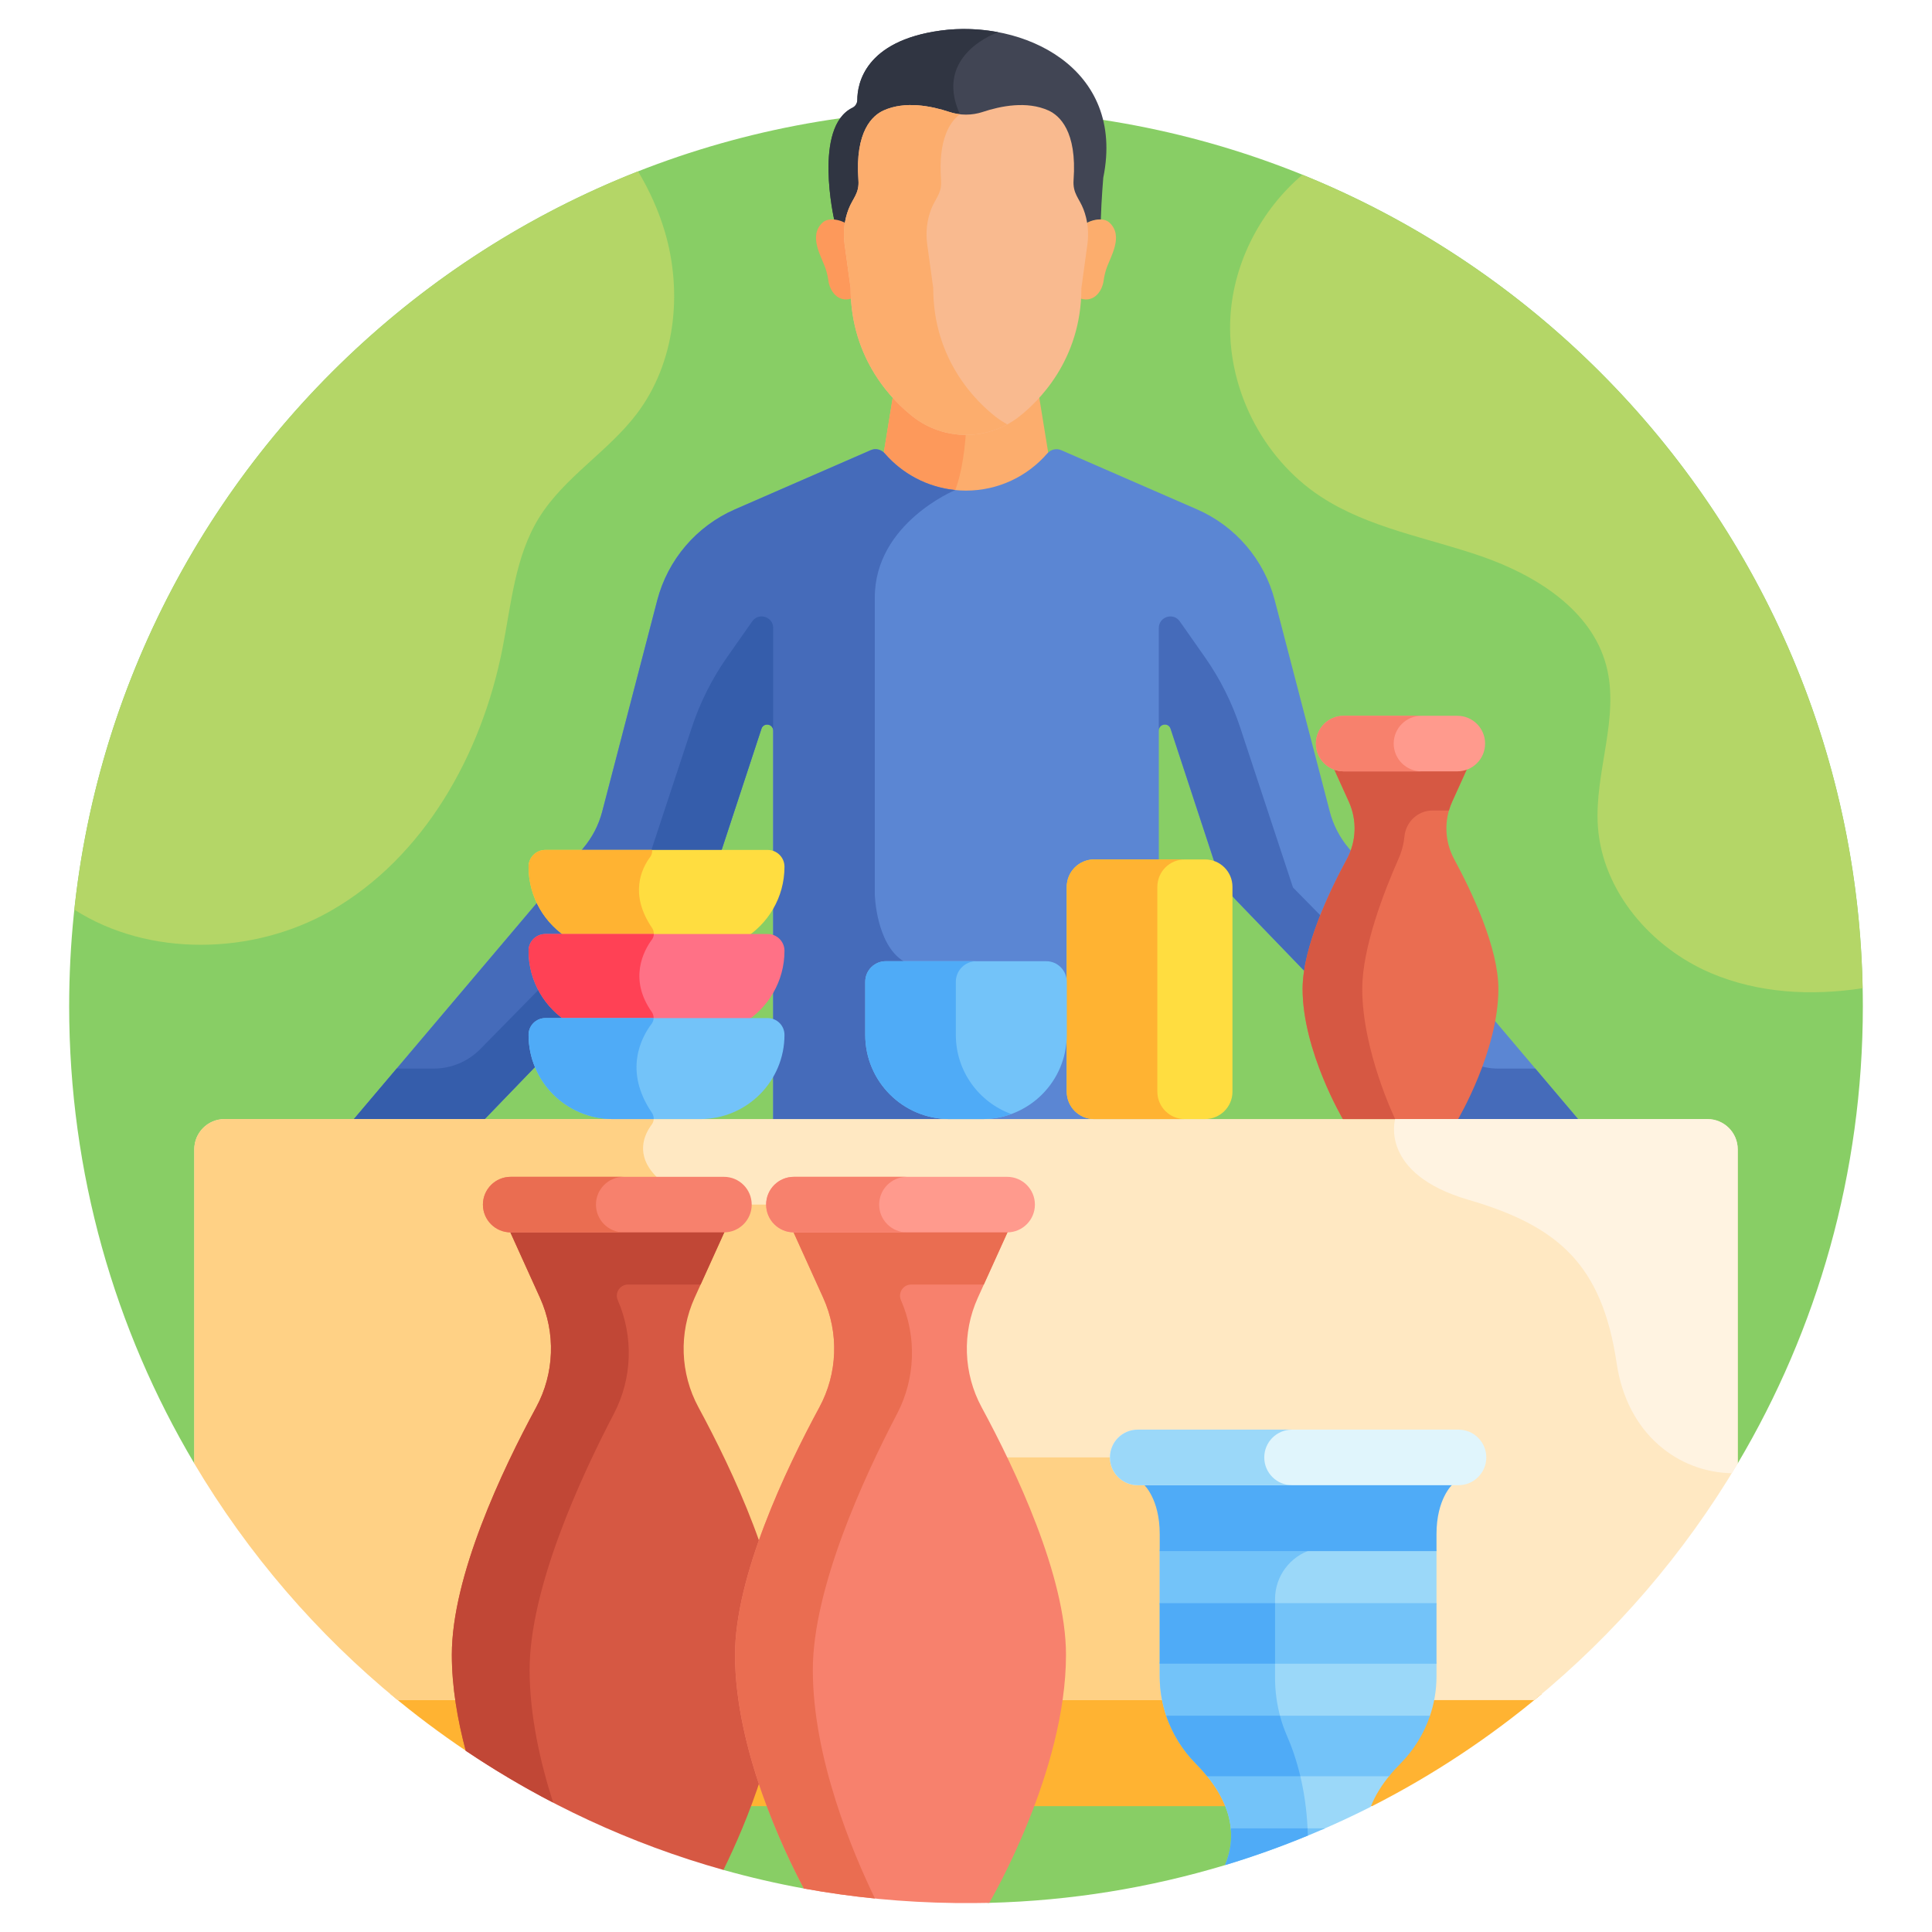
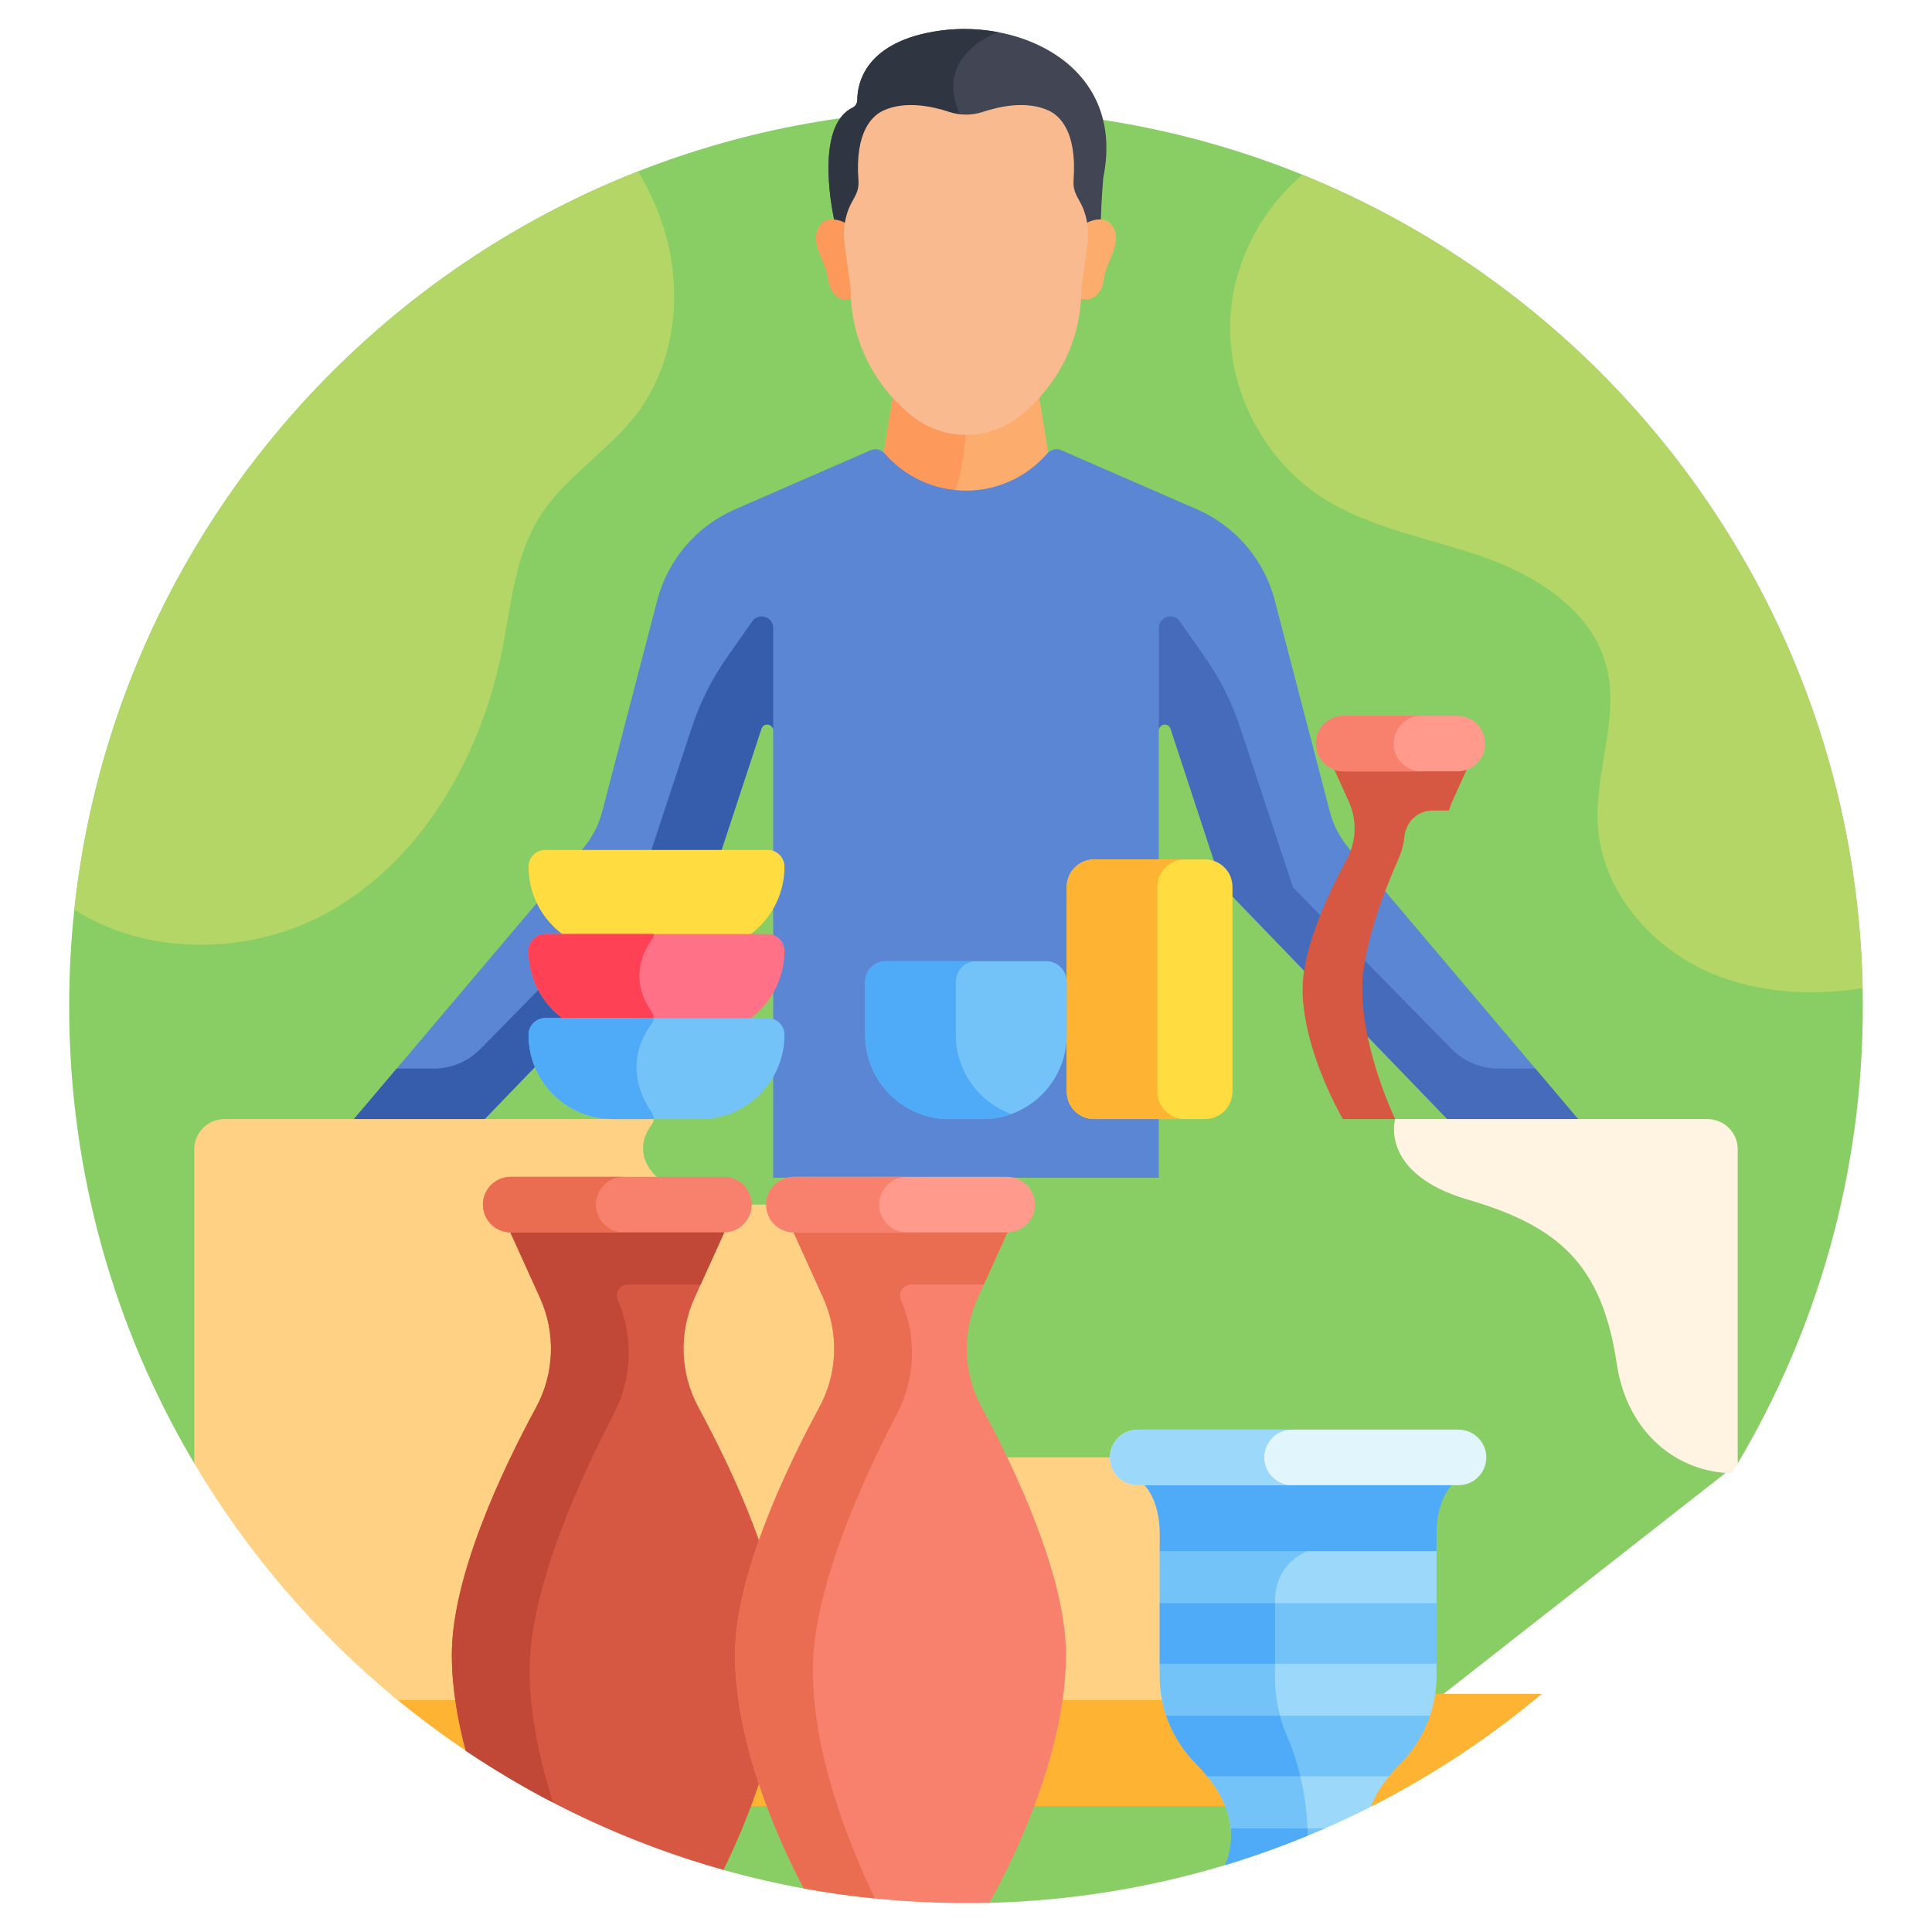
<svg xmlns="http://www.w3.org/2000/svg" width="200" height="200" viewBox="0 0 200 200" fill="none">
  <path d="M20.112 151.488L74.891 193.575C77.617 194.339 80.394 194.982 83.215 195.497L102.408 196.983C110.875 196.768 119.058 195.413 126.815 193.076L179.889 151.488C188.113 137.632 192.841 121.456 192.841 104.174C192.841 52.9 151.275 11.335 100.001 11.335C48.727 11.335 7.16 52.901 7.16 104.175C7.16 121.456 11.887 137.632 20.112 151.488Z" fill="#88CE65" />
  <path d="M97.377 3.164C89.501 4.237 88.752 8.702 88.749 10.341C88.748 10.685 88.558 11.003 88.249 11.153C84.151 13.147 86.36 22.752 86.36 22.752C86.772 22.78 87.202 22.946 87.524 23.102C87.602 22.612 87.731 22.131 87.912 21.665C88.05 21.31 88.223 20.951 88.439 20.612C88.813 20.025 88.984 19.331 88.933 18.638C88.786 16.634 88.857 12.685 91.502 11.495C93.743 10.487 96.492 11.071 98.245 11.654C99.383 12.032 100.617 12.032 101.755 11.654C103.508 11.071 106.257 10.487 108.498 11.495C111.135 12.682 111.213 16.612 111.068 18.621C111.017 19.32 111.183 20.02 111.561 20.613C111.784 20.962 111.961 21.333 112.101 21.7C112.276 22.155 112.4 22.625 112.476 23.102C112.881 22.906 113.46 22.693 113.955 22.762C114.016 20.662 114.21 18.398 114.21 18.398C116.544 6.965 105.858 2.008 97.377 3.164Z" fill="#414554" />
  <path d="M103.334 3.333C101.354 2.958 99.309 2.9 97.377 3.163C89.501 4.236 88.752 8.702 88.749 10.341C88.748 10.684 88.558 11.002 88.249 11.153C84.151 13.146 86.36 22.752 86.36 22.752C86.772 22.779 87.202 22.946 87.524 23.102C87.602 22.612 87.731 22.13 87.912 21.664C88.05 21.309 88.223 20.951 88.439 20.612C88.813 20.024 88.984 19.331 88.933 18.637C88.786 16.633 88.857 12.685 91.502 11.494C93.743 10.486 96.492 11.07 98.245 11.653C98.62 11.778 99.006 11.857 99.396 11.9C99.385 11.875 99.378 11.85 99.367 11.825C96.568 5.647 103.275 3.353 103.334 3.333Z" fill="#303542" />
  <path d="M40.391 175.346C42.906 177.455 45.539 179.428 48.271 181.266L60.602 186.968H142.044C148.349 183.759 154.237 179.85 159.609 175.346H40.391Z" fill="#FFB332" />
  <path d="M107.084 38.086H100H92.916L91.447 47.117C93.827 52.753 100 52.753 100 52.753C100 52.753 106.174 52.753 108.553 47.117L107.084 38.086Z" fill="#FCAD6D" />
  <path d="M100 39.188L96.016 38.086H92.916L91.447 47.117C92.96 50.7 96.004 52.004 98.023 52.479C100.708 48.49 100 39.188 100 39.188Z" fill="#FD995B" />
  <path d="M139.626 87.806C138.695 86.705 138.022 85.41 137.659 84.015L131.963 62.147C130.867 57.938 127.898 54.465 123.91 52.727L109.861 46.603C109.356 46.383 108.773 46.527 108.412 46.943C106.371 49.297 103.36 50.788 100 50.788C96.64 50.788 93.629 49.297 91.588 46.943C91.227 46.527 90.644 46.383 90.139 46.603L76.09 52.727C72.102 54.465 69.133 57.938 68.037 62.147L62.341 84.015C61.978 85.41 61.305 86.705 60.374 87.806L35.84 116.789L42.113 124.203L72.062 93.165C72.996 92.197 73.698 91.031 74.118 89.754L78.824 75.433C79.045 74.76 80.039 74.919 80.039 75.627V93.12V121.921H100H119.96V93.12V75.627C119.96 74.919 120.955 74.76 121.176 75.433L125.881 89.754C126.301 91.031 127.004 92.197 127.937 93.165L157.886 124.203L164.159 116.789L139.626 87.806Z" fill="#5B86D3" />
-   <path d="M80.039 121.921H99.779C97.928 112.589 95.245 100.572 93.527 99.504C90.685 97.738 90.558 92.594 90.558 92.594C90.558 92.594 90.558 69.566 90.558 61.861C90.558 54.156 98.89 50.73 98.89 50.73L98.89 50.73C95.981 50.441 93.401 49.034 91.588 46.943C91.227 46.526 90.644 46.382 90.139 46.602L76.09 52.726C72.102 54.465 69.133 57.938 68.037 62.147L62.341 84.015C61.978 85.41 61.305 86.705 60.374 87.806L35.84 116.789L42.113 124.203L72.062 93.165C72.996 92.198 73.698 91.032 74.118 89.755L78.824 75.433C79.045 74.76 80.039 74.919 80.039 75.628V93.121L80.039 121.921Z" fill="#456BBA" />
  <path d="M71.616 75.307L66.151 91.871L49.73 108.592C48.456 109.889 46.714 110.62 44.896 110.62H41.062L35.84 116.788L42.113 124.203L72.062 93.165C72.996 92.197 73.698 91.031 74.118 89.754L78.824 75.433C79.045 74.76 80.039 74.919 80.039 75.628V65.008C80.039 63.842 78.539 63.368 77.869 64.323L75.27 68.028C73.703 70.262 72.472 72.715 71.616 75.307Z" fill="#355DAB" />
  <path d="M128.384 75.307L133.849 91.871L150.27 108.592C151.544 109.889 153.286 110.62 155.104 110.62H158.938L164.16 116.788L157.886 124.203L127.937 93.165C127.004 92.197 126.301 91.031 125.882 89.754L121.176 75.433C120.955 74.76 119.961 74.919 119.961 75.628V65.008C119.961 63.842 121.461 63.368 122.131 64.323L124.73 68.028C126.297 70.262 127.528 72.715 128.384 75.307Z" fill="#456BBA" />
  <path d="M114.84 23.035C114.227 22.472 113.005 22.758 112.476 23.102C112.592 23.822 112.599 24.56 112.499 25.288L111.875 29.829C111.875 30.195 111.863 30.555 111.842 30.907C113.363 31.366 114.118 30.001 114.245 29.064C114.3 28.661 114.39 28.263 114.514 27.876C114.918 26.612 116.377 24.443 114.84 23.035Z" fill="#FCAD6D" />
  <path d="M85.16 23.035C85.773 22.472 86.995 22.758 87.524 23.102C87.408 23.822 87.401 24.56 87.501 25.288L88.124 29.829C88.124 30.195 88.136 30.555 88.157 30.907C86.637 31.366 85.882 30.001 85.755 29.064C85.7 28.661 85.61 28.263 85.486 27.876C85.082 26.612 83.623 24.443 85.16 23.035Z" fill="#FD995B" />
-   <path d="M179.888 118.978C179.888 117.249 178.486 115.847 176.757 115.847H23.243C21.514 115.847 20.112 117.249 20.112 118.978V151.488C25.662 160.839 32.803 169.134 41.169 175.994H158.832C167.197 169.134 174.338 160.839 179.889 151.488V118.978H179.888Z" fill="#FFE8C2" />
  <path d="M67.671 115.847H23.243C21.514 115.847 20.112 117.249 20.112 118.978V151.488C25.662 160.839 32.803 169.134 41.169 175.994H124.326V157.123L118.403 150.871H97.758V124.7H72.369L67.963 121.825C65.662 119.524 66.736 117.382 67.473 116.404C67.597 116.238 67.662 116.044 67.671 115.847Z" fill="#FFD185" />
-   <path d="M150.536 88.94C149.54 87.1 149.463 84.899 150.327 82.993L152.011 79.275H144.98H137.948L139.632 82.993C140.496 84.899 140.419 87.1 139.423 88.94C137.585 92.335 134.846 98.109 134.846 102.373C134.846 108.789 139.017 115.847 139.017 115.847H144.98H150.942C150.942 115.847 155.113 108.789 155.113 102.373C155.113 98.109 152.374 92.335 150.536 88.94Z" fill="#EA6D51" />
  <path d="M144.758 88.94C145.121 88.121 145.315 87.337 145.388 86.588C145.537 85.073 146.778 83.903 148.3 83.903H149.994C150.083 83.594 150.192 83.289 150.327 82.993L152.011 79.275H144.98H137.948L139.632 82.993C140.496 84.899 140.419 87.1 139.423 88.94C137.585 92.335 134.846 98.109 134.846 102.373C134.846 108.789 139.017 115.847 139.017 115.847H144.427C144.427 115.847 141.02 108.789 141.02 102.373C141.02 98.109 143.257 92.335 144.758 88.94Z" fill="#D65843" />
  <path d="M150.861 79.85H139.098C137.51 79.85 136.222 78.562 136.222 76.974C136.222 75.386 137.51 74.098 139.098 74.098H150.861C152.449 74.098 153.737 75.386 153.737 76.974C153.737 78.562 152.449 79.85 150.861 79.85Z" fill="#FF9A8D" />
  <path d="M144.275 76.974C144.275 75.386 145.562 74.098 147.15 74.098H139.098C137.51 74.098 136.222 75.386 136.222 76.974C136.222 78.562 137.51 79.85 139.098 79.85H147.15C145.562 79.85 144.275 78.562 144.275 76.974Z" fill="#F7816D" />
  <path d="M127.424 189.405H136.854C138.561 188.666 140.242 187.88 141.893 187.043C142.371 185.819 143.096 184.708 143.9 183.741H124.86C126.154 185.298 127.248 187.227 127.424 189.405Z" fill="#9BD8F9" />
  <path d="M134.578 183.741H124.86C126.154 185.298 127.248 187.227 127.424 189.405H135.366C135.272 187.241 134.969 185.347 134.578 183.741Z" fill="#73C3F9" />
  <path d="M120.054 160.431H148.706V166.095H120.054V160.431Z" fill="#9BD8F9" />
  <path d="M120.054 160.431V166.095H131.992V165.543C131.992 163.142 133.573 161.11 135.751 160.431H120.054Z" fill="#73C3F9" />
  <path d="M148.706 172.086H120.053V173.549C120.053 174.995 120.303 176.413 120.772 177.75H147.986C148.456 176.413 148.706 174.995 148.706 173.549V172.086H148.706Z" fill="#9BD8F9" />
  <path d="M131.992 173.675V172.086H120.054V173.549C120.054 174.996 120.303 176.413 120.773 177.751H132.542C132.176 176.427 131.992 175.055 131.992 173.675Z" fill="#73C3F9" />
  <path d="M120.054 165.958H148.706V172.224H120.054V165.958Z" fill="#73C3F9" />
  <path d="M120.054 165.958H131.992V172.224H120.054V165.958Z" fill="#4FABF7" />
  <path d="M144.93 182.612C146.345 181.189 147.404 179.476 148.035 177.612H120.725C121.356 179.476 122.415 181.189 123.83 182.612C124.218 183.002 124.604 183.425 124.973 183.879H143.787C144.155 183.425 144.542 183.002 144.93 182.612Z" fill="#73C3F9" />
  <path d="M123.83 182.612C124.218 183.002 124.604 183.425 124.973 183.879H134.611C134.201 182.153 133.69 180.749 133.228 179.696C132.931 179.02 132.691 178.322 132.502 177.612H120.725C121.356 179.476 122.415 181.189 123.83 182.612Z" fill="#4FABF7" />
  <path d="M137.169 189.268H127.411C127.53 190.467 127.37 191.744 126.815 193.077C130.361 192.008 133.816 190.734 137.169 189.268Z" fill="#73C3F9" />
  <path d="M135.388 190.015C135.382 189.762 135.372 189.514 135.36 189.267H127.412C127.531 190.467 127.37 191.743 126.815 193.076C129.737 192.196 132.594 191.168 135.388 190.015Z" fill="#4FABF7" />
  <path d="M120.054 158.81V160.569H148.706V158.81C148.706 155.137 150.357 153.677 150.357 153.677C148.582 153.677 120.179 153.677 118.403 153.677C118.403 153.677 120.054 155.137 120.054 158.81Z" fill="#4FABF7" />
  <path d="M150.984 153.747H117.775C116.187 153.747 114.9 152.459 114.9 150.871C114.9 149.283 116.187 147.996 117.775 147.996H150.985C152.573 147.996 153.86 149.283 153.86 150.871C153.86 152.459 152.573 153.747 150.984 153.747Z" fill="#E0F5FC" />
  <path d="M130.876 150.871C130.876 149.283 132.164 147.996 133.752 147.996H117.775C116.187 147.996 114.9 149.283 114.9 150.871C114.9 152.459 116.187 153.747 117.775 153.747H133.752C132.164 153.747 130.876 152.459 130.876 150.871Z" fill="#9BD8F9" />
  <path d="M124.747 115.847H113.267C111.7 115.847 110.43 114.577 110.43 113.01V91.806C110.43 90.239 111.7 88.969 113.267 88.969H124.747C126.314 88.969 127.584 90.239 127.584 91.806V113.01C127.584 114.577 126.314 115.847 124.747 115.847Z" fill="#FFDD40" />
  <path d="M119.809 113.01V91.806C119.809 90.239 121.079 88.969 122.646 88.969H113.267C111.7 88.969 110.43 90.239 110.43 91.806V113.01C110.43 114.577 111.7 115.847 113.267 115.847H122.646C121.079 115.847 119.809 114.577 119.809 113.01Z" fill="#FFB332" />
  <path d="M101.712 115.847H98.288C93.473 115.847 89.569 111.944 89.569 107.129V101.633C89.569 100.457 90.522 99.504 91.698 99.504H108.301C109.477 99.504 110.43 100.457 110.43 101.633V107.129C110.43 111.944 106.527 115.847 101.712 115.847Z" fill="#73C3F9" />
  <path d="M98.948 107.129V101.633C98.948 100.457 99.901 99.504 101.077 99.504H91.698C90.522 99.504 89.57 100.457 89.57 101.633V107.129C89.57 111.944 93.473 115.847 98.288 115.847H101.712C102.758 115.847 103.761 115.662 104.69 115.325C101.341 114.108 98.948 110.898 98.948 107.129Z" fill="#4FABF7" />
  <path d="M79.473 87.985H56.452C55.494 87.985 54.716 88.762 54.716 89.721C54.716 92.9 56.418 95.681 58.96 97.204H76.965C79.507 95.681 81.209 92.9 81.209 89.721C81.209 88.762 80.431 87.985 79.473 87.985Z" fill="#FFDD40" />
-   <path d="M58.96 97.204H67.523C67.75 96.855 67.735 96.403 67.498 96.055C65.13 92.565 66.403 89.926 67.308 88.715C67.471 88.498 67.535 88.236 67.508 87.985H56.452C55.494 87.985 54.717 88.762 54.717 89.721C54.716 92.9 56.418 95.681 58.96 97.204Z" fill="#FFB332" />
  <path d="M112.166 21.674C111.722 20.517 111.035 20.038 111.137 18.626C111.505 13.554 109.659 11.941 108.526 11.432C106.305 10.432 103.606 10.965 101.733 11.587C100.615 11.959 99.384 11.959 98.266 11.587C96.393 10.965 93.695 10.432 91.474 11.432C90.339 11.942 88.491 13.558 88.864 18.643C88.966 20.027 88.289 20.506 87.847 21.639C87.404 22.779 87.26 24.044 87.432 25.296L88.055 29.829C88.055 37.316 92.585 41.642 94.533 43.154C97.728 45.635 102.249 45.654 105.467 43.154C107.415 41.642 111.944 37.316 111.944 29.838L112.567 25.297C112.738 24.057 112.599 22.804 112.166 21.674Z" fill="#F9BA8F" />
-   <path d="M103.086 43.154C101.138 41.642 96.608 37.316 96.608 29.829L95.985 25.296C95.813 24.043 95.957 22.778 96.4 21.639C96.841 20.505 97.518 20.026 97.417 18.643C97.11 14.465 98.303 12.631 99.368 11.826C98.994 11.783 98.624 11.706 98.267 11.587C96.394 10.965 93.695 10.432 91.474 11.432C90.339 11.942 88.491 13.558 88.864 18.643C88.966 20.027 88.289 20.506 87.847 21.639C87.404 22.779 87.261 24.044 87.433 25.296L88.056 29.829C88.056 37.317 92.585 41.642 94.533 43.154C97.351 45.343 101.199 45.612 104.276 43.931C103.864 43.706 103.465 43.449 103.086 43.154Z" fill="#FCAD6D" />
  <path d="M79.473 96.689H56.452C55.494 96.689 54.716 97.466 54.716 98.425C54.716 101.604 56.418 104.385 58.96 105.908H76.965C79.507 104.385 81.209 101.604 81.209 98.425C81.209 97.466 80.431 96.689 79.473 96.689Z" fill="#FF7186" />
  <path d="M58.96 105.908H67.504C67.726 105.552 67.712 105.099 67.466 104.75C65.063 101.341 66.624 98.434 67.493 97.253C67.617 97.085 67.678 96.888 67.684 96.689H56.452C55.494 96.689 54.717 97.466 54.717 98.425C54.716 101.604 56.418 104.385 58.96 105.908Z" fill="#FF4155" />
  <path d="M79.473 105.393H56.452C55.494 105.393 54.716 106.17 54.716 107.129C54.716 111.944 58.62 115.847 63.434 115.847H72.491C77.306 115.847 81.209 111.944 81.209 107.129C81.209 106.17 80.431 105.393 79.473 105.393Z" fill="#73C3F9" />
  <path d="M63.434 115.847H67.671C67.683 115.623 67.623 115.395 67.489 115.199C64.498 110.813 66.437 107.327 67.453 105.987C67.587 105.81 67.655 105.603 67.661 105.393H56.452C55.494 105.393 54.717 106.17 54.717 107.129C54.716 111.944 58.62 115.847 63.434 115.847Z" fill="#4FABF7" />
  <path d="M71.907 134.346L75.12 127.256H63.904H52.688L55.9 134.346C57.548 137.982 57.401 142.178 55.501 145.689C51.996 152.163 46.774 163.175 46.774 171.305C46.774 174.625 47.361 178.033 48.215 181.239C56.295 186.68 65.277 190.881 74.89 193.575C77.237 188.797 81.034 179.76 81.034 171.305C81.034 163.174 75.811 152.162 72.307 145.688C70.407 142.178 70.26 137.982 71.907 134.346Z" fill="#D65843" />
  <path d="M54.826 172.87C54.826 164.45 60.048 153.048 63.553 146.343C65.453 142.708 65.6 138.363 63.952 134.598C63.617 133.832 64.178 132.974 65.014 132.974H72.529L75.12 127.256H63.904H52.688L55.901 134.346C57.548 137.982 57.401 142.178 55.501 145.688C51.996 152.162 46.774 163.174 46.774 171.305C46.774 174.624 47.362 178.033 48.215 181.239C51.118 183.194 54.139 184.985 57.262 186.607C55.901 182.362 54.826 177.53 54.826 172.87Z" fill="#C14736" />
  <path d="M74.94 127.576H52.867C51.279 127.576 49.992 126.289 49.992 124.701C49.992 123.112 51.279 121.825 52.867 121.825H74.94C76.528 121.825 77.816 123.112 77.816 124.701C77.816 126.289 76.529 127.576 74.94 127.576Z" fill="#F7816D" />
  <path d="M101.224 134.346L104.437 127.256H93.221H82.005L85.217 134.346C86.865 137.982 86.718 142.178 84.818 145.689C81.313 152.163 76.091 163.175 76.091 171.305C76.091 181.095 81.179 191.662 83.215 195.497C88.297 196.425 93.523 196.936 98.858 197H101.142C101.564 196.995 101.987 196.994 102.407 196.984C102.609 196.639 110.351 183.381 110.351 171.305C110.351 163.175 105.128 152.163 101.624 145.689C99.724 142.178 99.577 137.982 101.224 134.346Z" fill="#F7816D" />
  <path d="M84.143 172.87C84.143 164.45 89.365 153.048 92.87 146.343C94.77 142.708 94.917 138.363 93.269 134.598C92.934 133.832 93.495 132.974 94.331 132.974H101.846L104.437 127.256H93.221H82.005L85.218 134.346C86.865 137.982 86.718 142.178 84.818 145.688C81.314 152.162 76.091 163.174 76.091 171.305C76.091 181.095 81.18 191.661 83.215 195.497C85.636 195.939 88.092 196.284 90.576 196.533C88.268 191.777 84.143 181.999 84.143 172.87Z" fill="#EA6D51" />
  <path d="M104.257 127.576H82.184C80.596 127.576 79.309 126.289 79.309 124.701C79.309 123.112 80.596 121.825 82.184 121.825H104.257C105.845 121.825 107.133 123.112 107.133 124.701C107.133 126.289 105.846 127.576 104.257 127.576Z" fill="#FF9A8D" />
  <path d="M61.693 124.701C61.693 123.112 62.981 121.825 64.569 121.825H52.867C51.279 121.825 49.992 123.112 49.992 124.701C49.992 126.289 51.279 127.576 52.867 127.576H64.569C62.981 127.576 61.693 126.289 61.693 124.701Z" fill="#EA6D51" />
  <path d="M91.01 124.701C91.01 123.112 92.298 121.825 93.886 121.825H82.185C80.596 121.825 79.309 123.112 79.309 124.701C79.309 126.289 80.596 127.576 82.185 127.576H93.886C92.298 127.576 91.01 126.289 91.01 124.701Z" fill="#F7816D" />
  <path d="M134.822 18.093C130.555 21.724 127.74 27.084 127.378 32.688C126.909 39.977 130.606 47.391 136.71 51.402C141.678 54.666 147.751 55.643 153.367 57.593C158.982 59.542 164.719 63.109 166.266 68.849C167.723 74.259 165.034 79.94 165.412 85.53C165.866 92.245 170.918 98.1 177.112 100.734C182.023 102.822 187.508 103.114 192.816 102.301C192.061 64.15 168.294 31.647 134.822 18.093Z" fill="#B4D667" />
  <path d="M7.698 94.166C15.367 99.087 26.189 98.911 34.265 94.276C43.919 88.736 49.844 78.107 52.005 67.189C52.923 62.551 53.306 57.636 55.791 53.613C58.388 49.408 62.93 46.776 65.917 42.838C69.907 37.576 70.696 30.298 68.818 23.967C68.167 21.775 67.221 19.695 66.053 17.738C34.538 30.125 11.441 59.249 7.698 94.166Z" fill="#B4D667" />
  <path d="M176.757 115.847H144.427C144.427 115.847 142.731 121.494 152.011 124.203C161.293 126.912 165.84 130.89 167.356 141.122C168.447 148.487 173.761 152.407 179.267 152.508C179.475 152.169 179.685 151.831 179.888 151.488V118.978C179.888 117.249 178.486 115.847 176.757 115.847Z" fill="#FFF3E1" />
</svg>